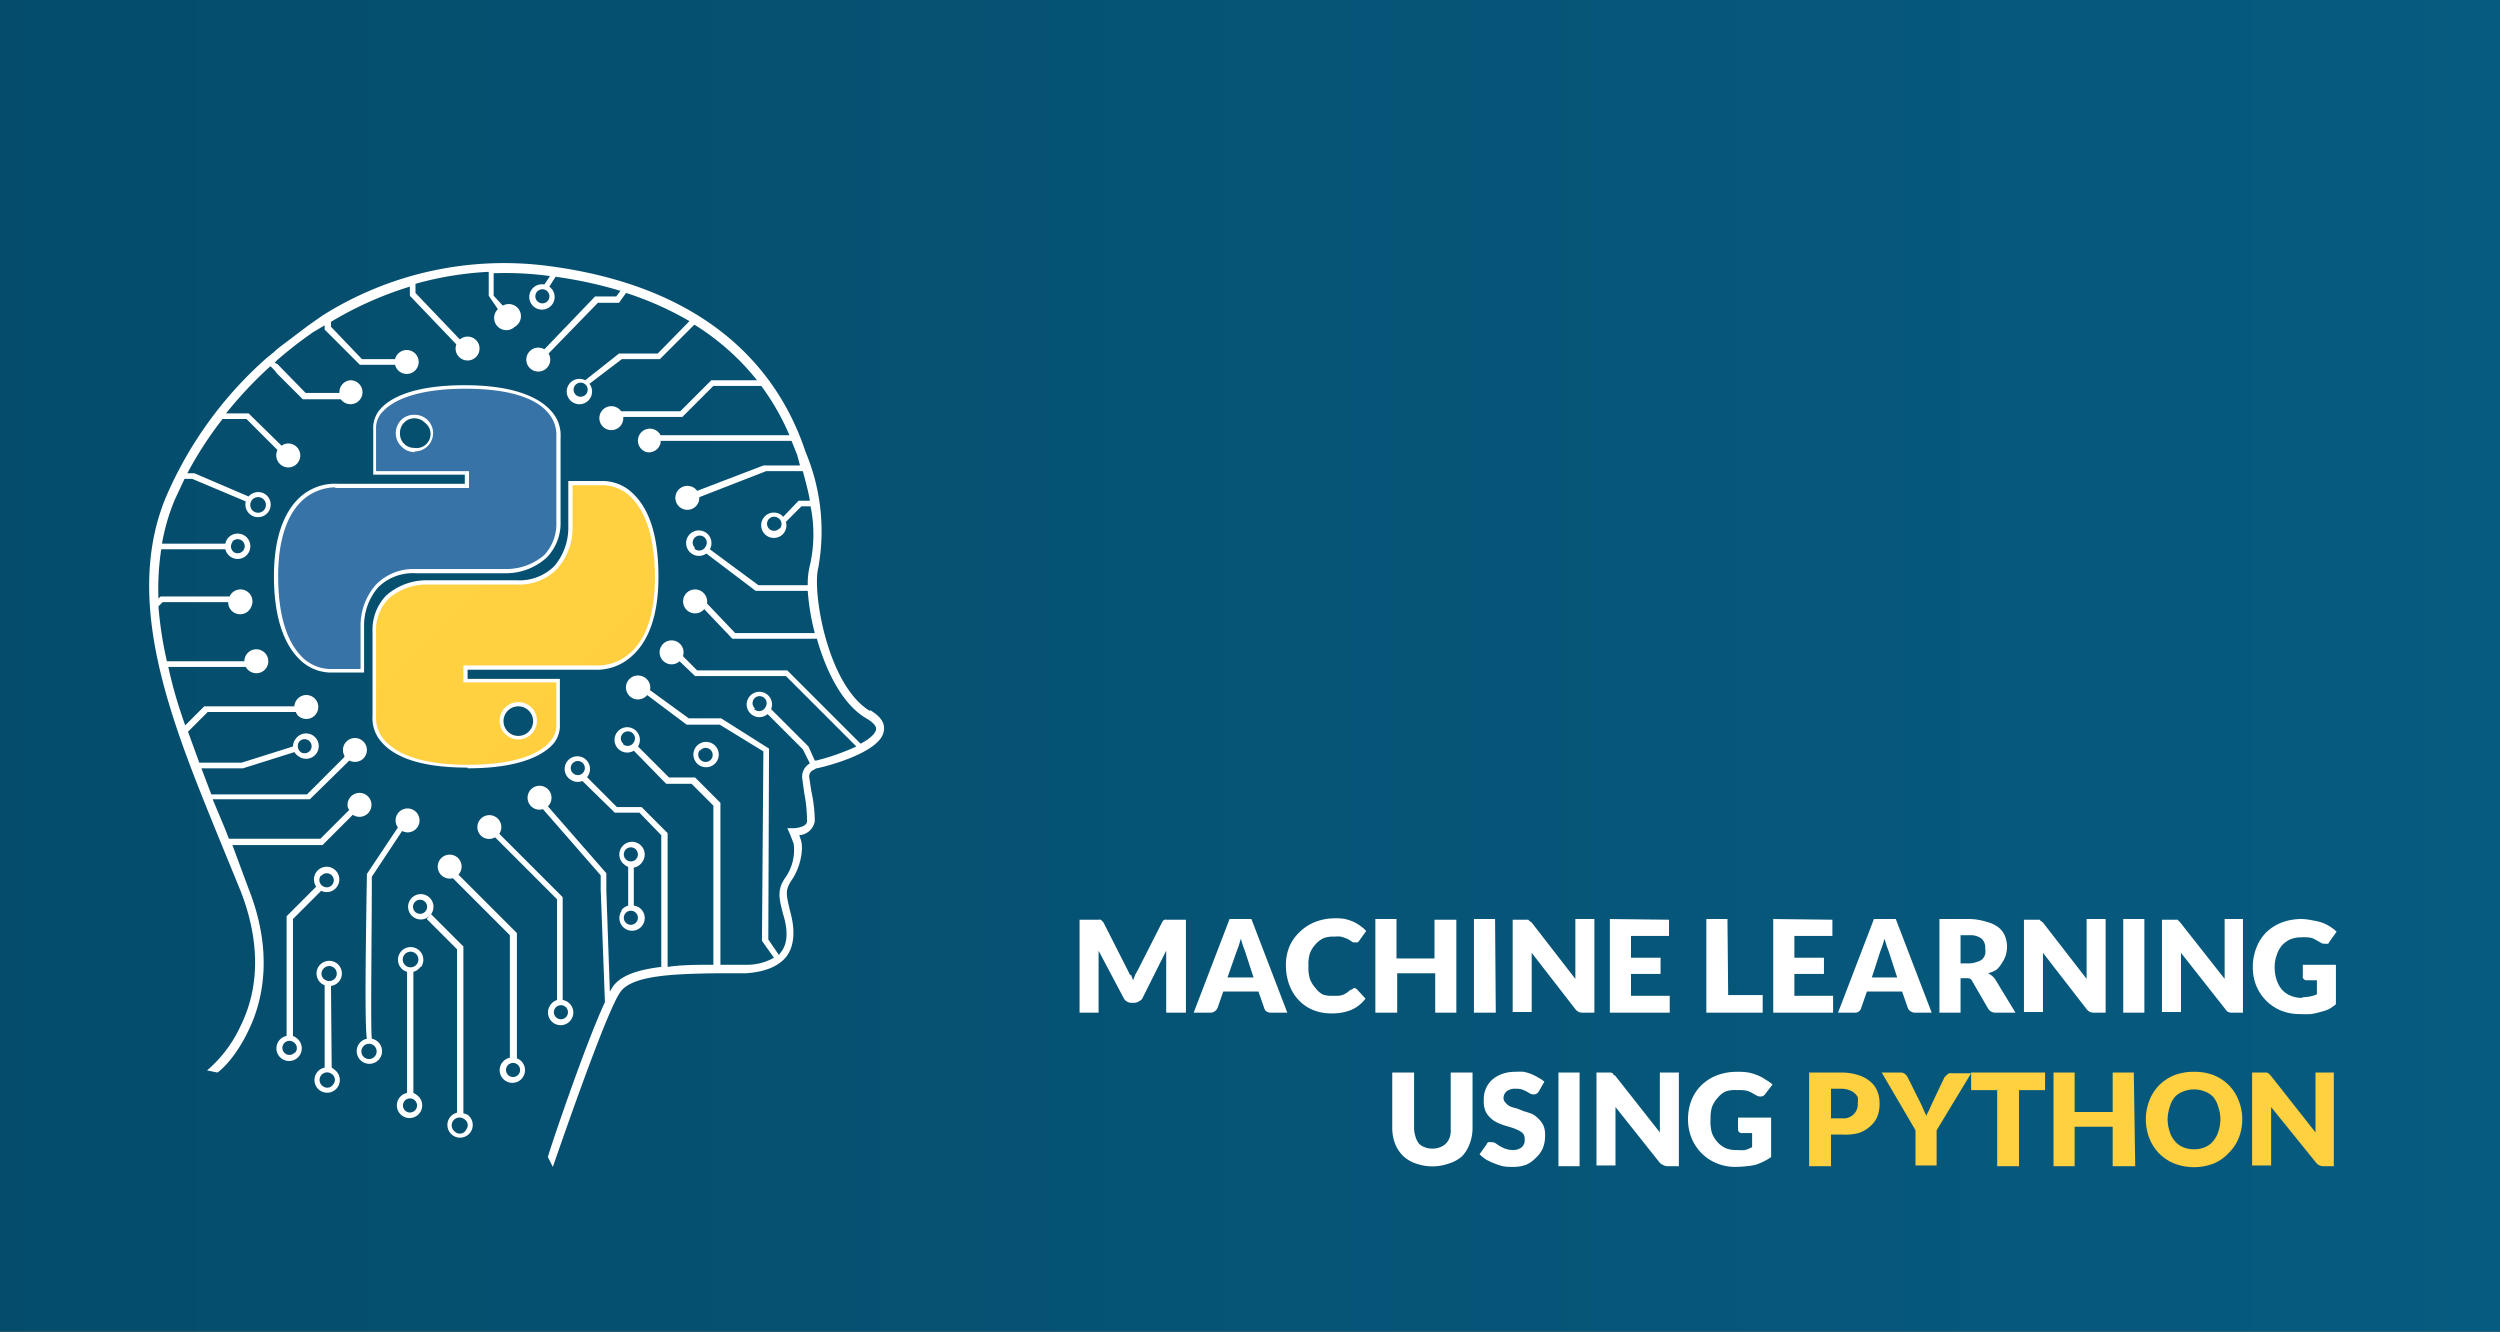
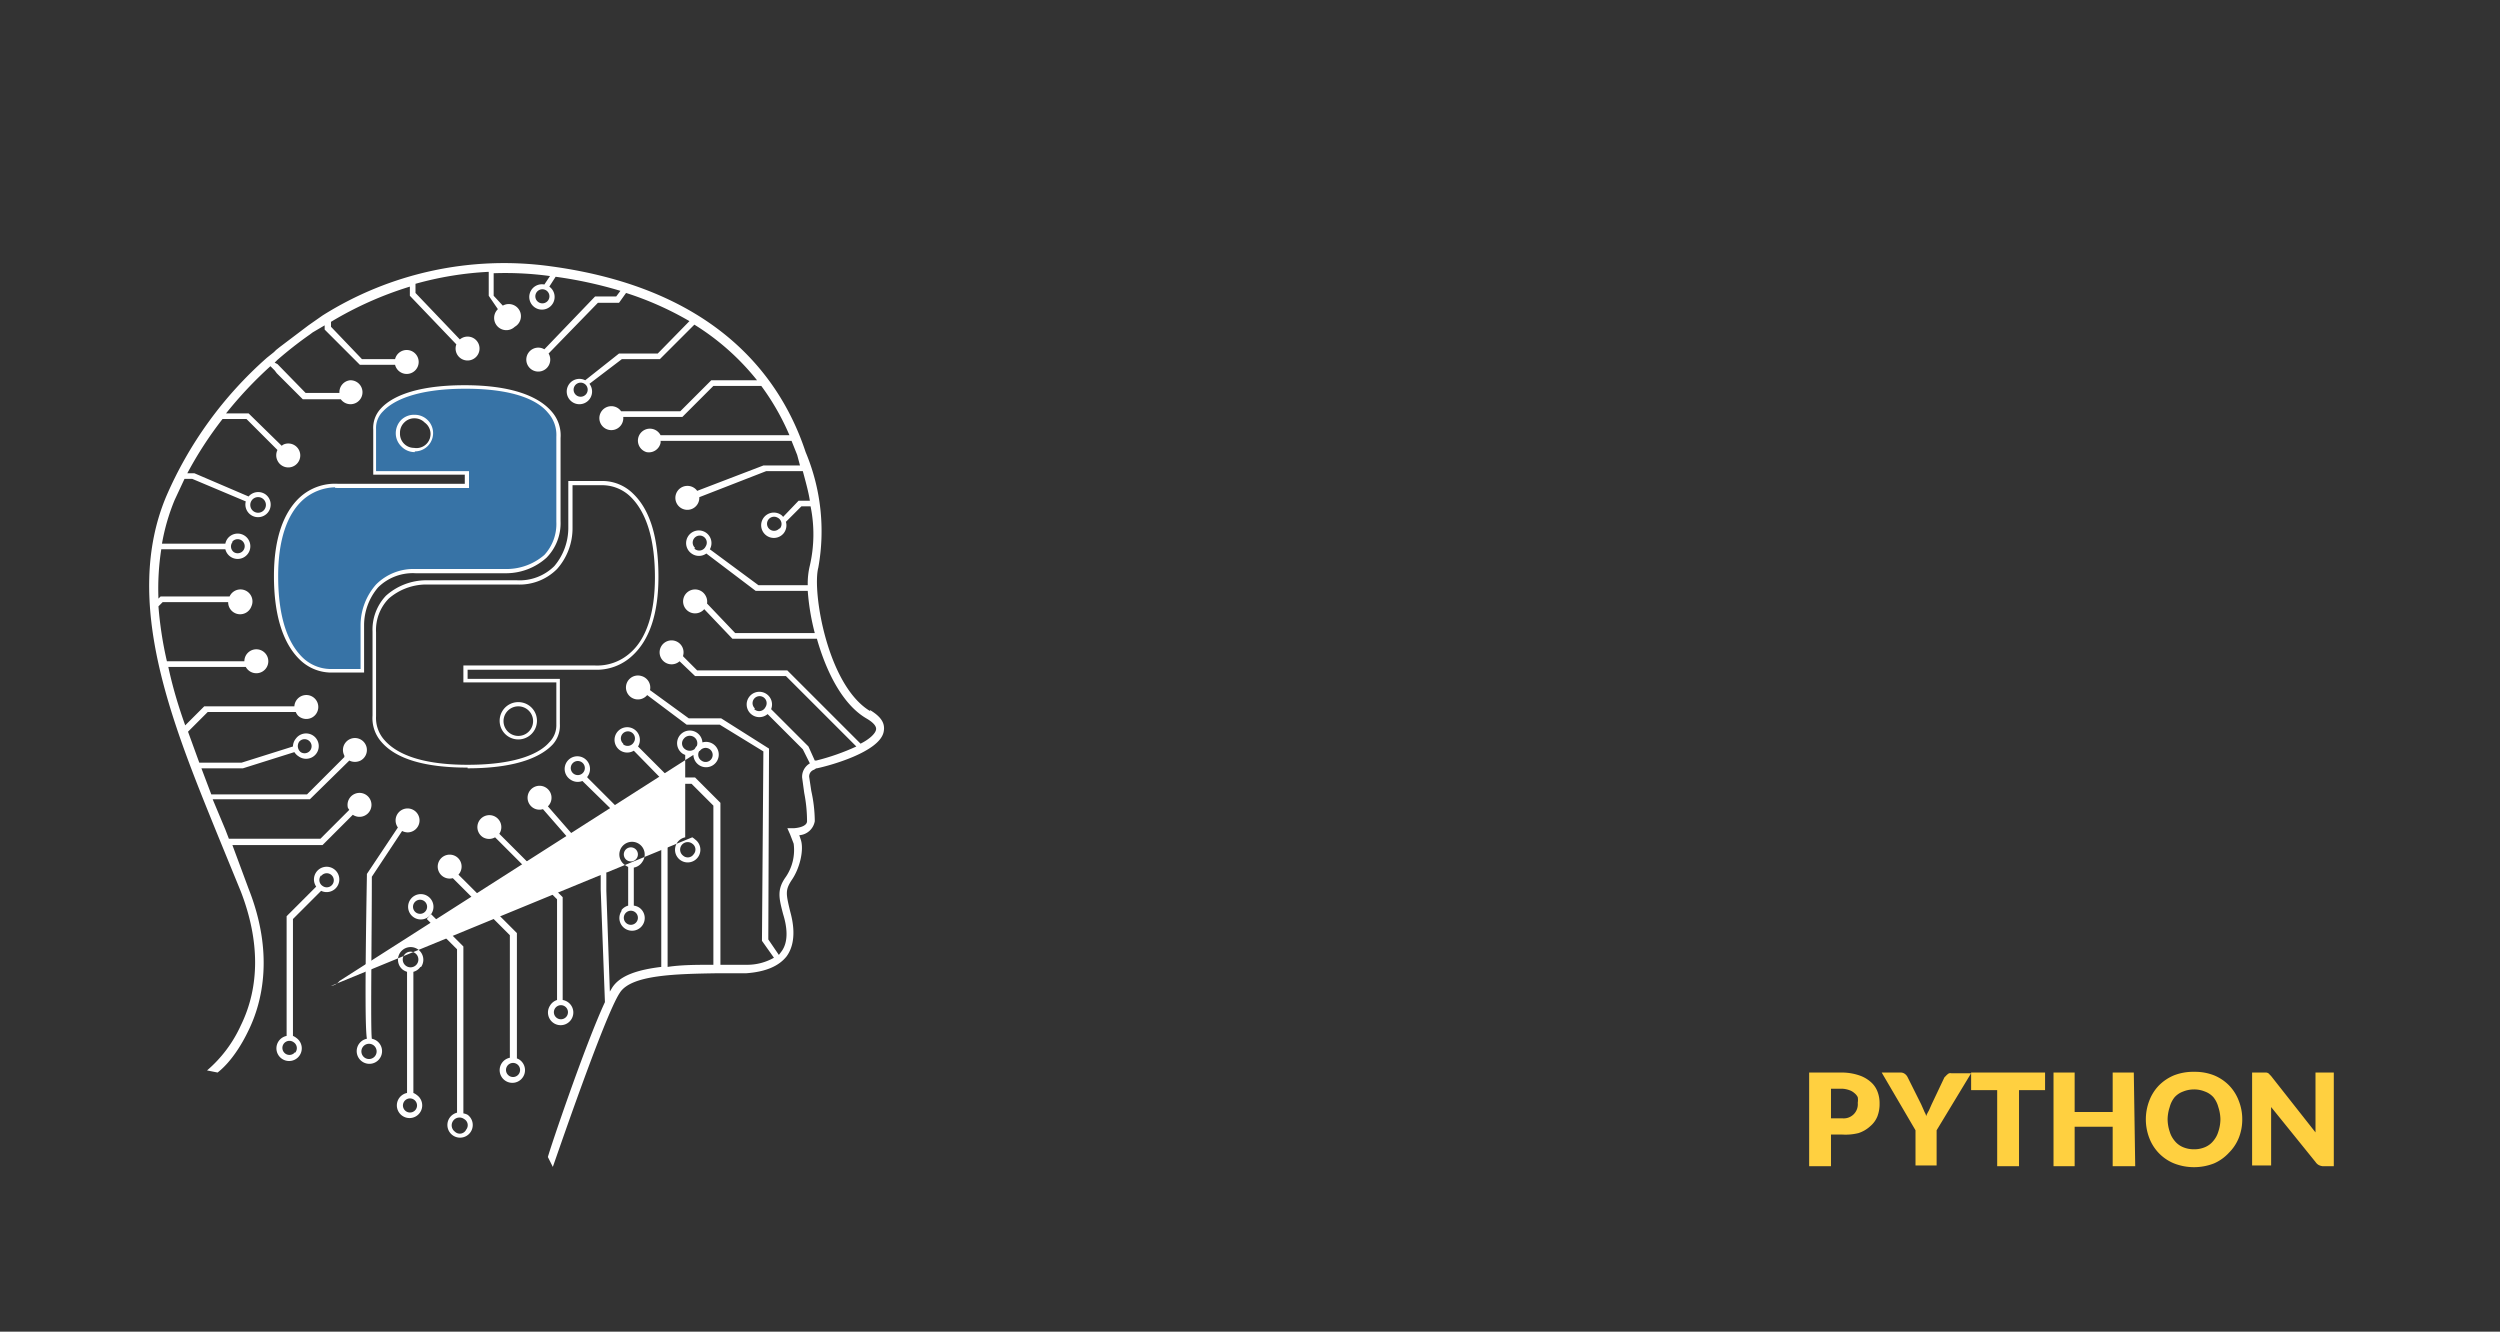
<svg xmlns="http://www.w3.org/2000/svg" id="Layer_1" data-name="Layer 1" viewBox="0 0 355 189.1">
  <rect x="0" y="0" width="355" height="189.1" fill="#333333" stroke="none" />
  <defs>
    <style>.cls-2{fill:#fff}.cls-3{fill:#ffd040}</style>
    <linearGradient id="linear-gradient" x1="-8.7" y1="95.3" x2="356.3" y2="95.3" gradientUnits="userSpaceOnUse">
      <stop offset="0" stop-color="#054c6b" />
      <stop offset="1" stop-color="#065b80" />
    </linearGradient>
    <linearGradient id="linear-gradient-2" x1="-2987.9" y1="-2844.2" x2="-2987.9" y2="-2844.2" gradientTransform="matrix(1849.27 0 0 -1853.39 5525505.5 -5271306.8)" gradientUnits="userSpaceOnUse">
      <stop offset="0" stop-color="#387eb8" />
      <stop offset="1" stop-color="#366994" />
    </linearGradient>
    <linearGradient id="linear-gradient-3" x1="-2988.3" y1="-2843.8" x2="-2988.2" y2="-2843.9" gradientTransform="matrix(1849.27 0 0 -1853.39 5526149 -5270678.5)" gradientUnits="userSpaceOnUse">
      <stop offset="0" stop-color="#ffe052" />
      <stop offset="1" stop-color="#ffc331" />
    </linearGradient>
  </defs>
-   <path fill="url(#linear-gradient)" d="M-8.7-1.5h365v193.6h-365z" />
-   <path class="cls-2" d="M160.6 138.4l.3.8.3-.8.4-.7 3.4-6.7a1.2 1.2 0 0 1 .2-.3.6.6 0 0 1 .2-.1.7.7 0 0 1 .3 0h2.7v13.2h-2.8v-7.6-1.2l-3.4 6.8a1.1 1.1 0 0 1-.5.4 1.2 1.2 0 0 1-.6.2h-.4a1.2 1.2 0 0 1-.7-.2 1.2 1.2 0 0 1-.4-.4L156 135V143.8h-2.7v-13.2h2.7a.8.8 0 0 1 .3 0 .5.5 0 0 1 .2.2 1.2 1.2 0 0 1 .2.2l3.4 6.7.4.8zM182.8 143.8h-2.3a1.2 1.2 0 0 1-.7-.2 1 1 0 0 1-.3-.5l-.8-2.3h-5l-.8 2.3a1 1 0 0 1-.4.5 1 1 0 0 1-.6.2h-2.4l5.1-13.3h3.1zm-8.5-5h3.7l-1.2-3.7-.3-.8-.3-1-.3 1-.3.8zM192.3 140.3a.6.6 0 0 1 .4.2l1.2 1.3a5 5 0 0 1-2 1.6 7 7 0 0 1-2.8.5 6.8 6.8 0 0 1-2.7-.5 5.9 5.9 0 0 1-2-1.4 6.2 6.2 0 0 1-1.3-2.1 7.8 7.8 0 0 1-.5-2.7 7 7 0 0 1 .5-2.8 6.3 6.3 0 0 1 1.5-2.1 6.5 6.5 0 0 1 2.2-1.4 7.6 7.6 0 0 1 2.7-.5 7 7 0 0 1 1.5.1 6.5 6.5 0 0 1 1.2.4 5.8 5.8 0 0 1 1 .6 5.1 5.1 0 0 1 .8.7l-1 1.4a1 1 0 0 1-.2.2.6.6 0 0 1-.4 0 .6.6 0 0 1-.3 0l-.3-.2-.3-.2a2.8 2.8 0 0 0-.5-.2 4 4 0 0 0-.6-.2 4.2 4.2 0 0 0-.9 0 4 4 0 0 0-1.5.2 3.4 3.4 0 0 0-1.2.9 4 4 0 0 0-.8 1.3 5.3 5.3 0 0 0-.2 1.8 5.5 5.5 0 0 0 .2 1.8 4.2 4.2 0 0 0 .8 1.3 3.2 3.2 0 0 0 1 .9 3.4 3.4 0 0 0 1.4.2h.8a3.1 3.1 0 0 0 .6-.1 2.8 2.8 0 0 0 .6-.3 3.8 3.8 0 0 0 .5-.4 1.2 1.2 0 0 1 .3-.1.6.6 0 0 1 .3-.2zM206.8 143.8h-3v-5.6h-5.4v5.6h-3.1v-13.3h3v5.6h5.4v-5.5h3.1zM212.4 143.8h-3.1v-13.3h3zM216.8 130.6a.6.6 0 0 1 .2 0 .8.8 0 0 1 .2.2 2.9 2.9 0 0 1 .3.2l6.2 8v-.8-7.7h2.7v13.3h-1.6a1.3 1.3 0 0 1-.6-.1 1.3 1.3 0 0 1-.5-.4l-6.2-8v8.4h-2.7v-13.1h1.6zM237 130.6v2.3h-5.4v3.1h4.2v2.3h-4.2v3.1h5.5v2.4h-8.5v-13.3zM245.4 141.3h4.9v2.5h-8v-13.3h3zM260.2 130.6v2.3h-5.4v3.1h4.2v2.3h-4.2v3.1h5.5v2.4h-8.5v-13.3zM274.3 143.8h-2.4a1.1 1.1 0 0 1-.6-.2 1 1 0 0 1-.4-.5l-.8-2.3h-5l-.8 2.3a1 1 0 0 1-.3.5 1 1 0 0 1-.7.2H261l5.1-13.3h3.1zm-8.5-5h3.6l-1.2-3.7-.3-.8-.3-1-.3 1-.3.8zM278.4 138.9v4.9h-3v-13.3h4.3a8.7 8.7 0 0 1 2.4.4 4.6 4.6 0 0 1 1.7.8 3 3 0 0 1 .9 1.2 4.2 4.2 0 0 1 .3 1.6 4.4 4.4 0 0 1-.2 1.2 3.9 3.9 0 0 1-.5 1 3.8 3.8 0 0 1-.8 1 4.2 4.2 0 0 1-1.2.5 2.8 2.8 0 0 1 .6.4 2 2 0 0 1 .5.6l2.8 4.6h-2.8a1.2 1.2 0 0 1-1.1-.6l-2.2-3.8a1 1 0 0 0-.3-.4 1.2 1.2 0 0 0-.6-.1zm0-2.1h1.3a3.4 3.4 0 0 0 1-.2 2 2 0 0 0 .8-.4 1.8 1.8 0 0 0 .4-.7 2.6 2.6 0 0 0 0-.8 1.7 1.7 0 0 0-.5-1.4 2.6 2.6 0 0 0-1.7-.5h-1.3zM289.4 130.6a.7.7 0 0 1 .2 0 .7.7 0 0 1 .2.2 1.8 1.8 0 0 1 .3.2l6.2 8v-.8-7.7h2.7v13.3h-1.6a1.3 1.3 0 0 1-.6-.1 1.3 1.3 0 0 1-.5-.4l-6.2-8v8.4h-2.7v-13.1h1.7zM304.5 143.8h-3v-13.3h3zM309 130.6a.7.7 0 0 1 .2 0 .8.8 0 0 1 .2.2 2.9 2.9 0 0 1 .2.2l6.3 8v-.8-7.7h2.6v13.3H317a1.3 1.3 0 0 1-.6-.1 1.3 1.3 0 0 1-.4-.4l-6.3-8v8.4H307v-13.1h1.6zM327 141.6a5.2 5.2 0 0 0 2-.4v-2h-1.4a.6.6 0 0 1-.5-.2.5.5 0 0 1-.1-.4V137h4.7v5.6a6.8 6.8 0 0 1-1 .7 6.6 6.6 0 0 1-1.2.4 8.8 8.8 0 0 1-1.4.3 14.4 14.4 0 0 1-1.5 0 7 7 0 0 1-2.7-.5 6.5 6.5 0 0 1-2.1-1.4 6.7 6.7 0 0 1-1.4-2.1 7 7 0 0 1-.5-2.7 7.3 7.3 0 0 1 .5-2.7 6.3 6.3 0 0 1 1.4-2.2 6.5 6.5 0 0 1 2.2-1.4 8 8 0 0 1 2.9-.5 8.4 8.4 0 0 1 1.5.2 8.2 8.2 0 0 1 1.3.3 6.2 6.2 0 0 1 1.2.6 6 6 0 0 1 .9.7l-1 1.4a1.4 1.4 0 0 1-.2.3.8.8 0 0 1-.4 0 1 1 0 0 1-.6-.1 8 8 0 0 0-.7-.4 3.8 3.8 0 0 0-.6-.3 4 4 0 0 0-.7-.1 7.2 7.2 0 0 0-.9 0 3.9 3.9 0 0 0-1.5.3 3.4 3.4 0 0 0-1.2.9 3.8 3.8 0 0 0-.7 1.3 5.2 5.2 0 0 0-.3 1.7 5.7 5.7 0 0 0 .3 1.9 4 4 0 0 0 .8 1.4 3.3 3.3 0 0 0 1.2.8 3.9 3.9 0 0 0 1.6.3zM203.4 163.1a2.8 2.8 0 0 0 1.1-.2 2.3 2.3 0 0 0 .9-.6 2.6 2.6 0 0 0 .5-.9 4 4 0 0 0 .1-1.2v-7.9h3.1v7.9a6.2 6.2 0 0 1-.4 2.2 5 5 0 0 1-1.1 1.8 5 5 0 0 1-1.8 1 7 7 0 0 1-4.8 0 5 5 0 0 1-1.7-1 5 5 0 0 1-1.2-1.8 6.2 6.2 0 0 1-.4-2.2v-7.9h3.1v7.9a4 4 0 0 0 .2 1.2 2.7 2.7 0 0 0 .5 1 2.2 2.2 0 0 0 .8.5 2.7 2.7 0 0 0 1.1.2zM218.5 155a1.4 1.4 0 0 1-.3.3.7.7 0 0 1-.4.1 1 1 0 0 1-.5-.1l-.5-.3a5 5 0 0 0-.7-.3 3 3 0 0 0-.9-.1 1.9 1.9 0 0 0-1.3.4 1.3 1.3 0 0 0-.4 1 1 1 0 0 0 .3.6 2.3 2.3 0 0 0 .6.5 7.2 7.2 0 0 0 1 .3l1 .4a10.3 10.3 0 0 1 1.2.4 3.6 3.6 0 0 1 .9.7 3.2 3.2 0 0 1 .7 1 3.5 3.5 0 0 1 .2 1.4 4.6 4.6 0 0 1-.3 1.7 4 4 0 0 1-1 1.4 4.4 4.4 0 0 1-1.4 1 5.5 5.5 0 0 1-2 .3 6.9 6.9 0 0 1-1.3-.1 8.4 8.4 0 0 1-1.2-.4 7.8 7.8 0 0 1-1.1-.5 5.2 5.2 0 0 1-1-.8l1-1.4a.8.8 0 0 1 .2-.3.9.9 0 0 1 .4 0 1.1 1.1 0 0 1 .6.1l.6.4a5.4 5.4 0 0 0 .8.4 3.1 3.1 0 0 0 1 .2 2 2 0 0 0 1.4-.4 1.4 1.4 0 0 0 .4-1.2 1.1 1.1 0 0 0-.2-.7 2.1 2.1 0 0 0-.7-.5 6.4 6.4 0 0 0-1-.4l-1-.3a7.2 7.2 0 0 1-1-.4 3.5 3.5 0 0 1-1-.7 3.1 3.1 0 0 1-.7-1 4.2 4.2 0 0 1-.2-1.6 3.7 3.7 0 0 1 1.1-2.7 4.5 4.5 0 0 1 1.5-.9 5.3 5.3 0 0 1 1.9-.3 7.6 7.6 0 0 1 1.2 0 7 7 0 0 1 1 .3 6.7 6.7 0 0 1 1 .5 4.4 4.4 0 0 1 .9.6zM224.3 165.6h-3v-13.3h3zM228.7 152.3a1 1 0 0 1 .3.1.7.7 0 0 1 .1.2 1.8 1.8 0 0 1 .3.2l6.3 8v-.8-7.7h2.7v13.3h-1.7a1.5 1.5 0 0 1-.6-.2 1.3 1.3 0 0 1-.5-.4l-6.2-7.8v8.3h-2.7v-13.2h1.7zM246.7 163.3a4.7 4.7 0 0 0 1.1 0 5.3 5.3 0 0 0 1-.4v-2h-1.4a.6.6 0 0 1-.4-.1.5.5 0 0 1-.2-.4v-1.7h4.7v5.6a8.3 8.3 0 0 1-1 .6 8.6 8.6 0 0 1-1.2.5 9 9 0 0 1-1.3.2 14.2 14.2 0 0 1-1.5.1 7 7 0 0 1-2.7-.5 6.5 6.5 0 0 1-3.6-3.6 7 7 0 0 1-.5-2.7 7.3 7.3 0 0 1 .5-2.7 6.2 6.2 0 0 1 1.4-2.1 6.5 6.5 0 0 1 2.2-1.4 7.8 7.8 0 0 1 2.9-.5 8.4 8.4 0 0 1 1.6.1 7.5 7.5 0 0 1 1.3.4 5.6 5.6 0 0 1 1.1.6 6 6 0 0 1 1 .7l-1 1.3a1 1 0 0 1-.3.3.7.7 0 0 1-.4.1 1 1 0 0 1-.5-.1l-.7-.4a3.8 3.8 0 0 0-.7-.3 3.9 3.9 0 0 0-.7-.1 6.7 6.7 0 0 0-.8 0 3.8 3.8 0 0 0-1.6.2 3.5 3.5 0 0 0-1.1.9 4 4 0 0 0-.8 1.3 5.5 5.5 0 0 0-.2 1.7 5.7 5.7 0 0 0 .2 2 4 4 0 0 0 .8 1.3 3.5 3.5 0 0 0 1.3.9 4 4 0 0 0 1.5.2z" />
  <path class="cls-3" d="M260 161.1v4.5h-3.1v-13.3h4.7a7.7 7.7 0 0 1 2.4.4 4.7 4.7 0 0 1 1.6.9 3.4 3.4 0 0 1 1 1.4 4.5 4.5 0 0 1 .3 1.7 4.9 4.9 0 0 1-.3 1.8 3.5 3.5 0 0 1-1 1.4 4.5 4.5 0 0 1-1.7 1 7.6 7.6 0 0 1-2.4.2zm0-2.3h1.6a2 2 0 0 0 2.2-2.2 2.4 2.4 0 0 0 0-.8 1.7 1.7 0 0 0-.5-.6 2 2 0 0 0-.7-.4 3.4 3.4 0 0 0-1-.2H260zM275 160.5v5h-3v-5l-4.8-8.2h2.7a1 1 0 0 1 .6.2 1.3 1.3 0 0 1 .4.5l1.9 3.8.4.9c.1.3.3.5.3.8a6.5 6.5 0 0 1 .4-.8l.4-.9 1.8-3.8a1.6 1.6 0 0 1 .2-.2 1.1 1.1 0 0 1 .2-.2.8.8 0 0 1 .3-.2 1 1 0 0 1 .3 0h2.8zM290.4 152.3v2.5h-3.7v10.8h-3.1v-10.8h-3.7v-2.5zM303.2 165.6H300V160h-5.4v5.6h-3v-13.3h3v5.6h5.4v-5.6h3zM318.4 159a7 7 0 0 1-.5 2.6 6.3 6.3 0 0 1-1.4 2.1 6.3 6.3 0 0 1-2.1 1.5 7.8 7.8 0 0 1-5.7 0 6.3 6.3 0 0 1-3.5-3.6 7.4 7.4 0 0 1 0-5.3 6.3 6.3 0 0 1 1.4-2.2 6.6 6.6 0 0 1 2.1-1.4 7.5 7.5 0 0 1 2.9-.5 7.3 7.3 0 0 1 2.8.5 6.4 6.4 0 0 1 2.1 1.4 6.3 6.3 0 0 1 1.4 2.2 7 7 0 0 1 .5 2.6zm-3.1 0a5.8 5.8 0 0 0-.3-1.8 3.7 3.7 0 0 0-.7-1.4 3 3 0 0 0-1.2-.8 4 4 0 0 0-1.6-.3 4.1 4.1 0 0 0-1.5.3 3 3 0 0 0-1.2.8 3.7 3.7 0 0 0-.7 1.4 5.8 5.8 0 0 0-.3 1.7 5.7 5.7 0 0 0 .3 1.8 3.6 3.6 0 0 0 .7 1.3 3 3 0 0 0 1.2.9 4 4 0 0 0 1.6.3 3.9 3.9 0 0 0 1.5-.3 3 3 0 0 0 1.2-.9 3.6 3.6 0 0 0 .7-1.3 5.7 5.7 0 0 0 .3-1.8zM321.8 152.3a.8.8 0 0 1 .3.1.8.8 0 0 1 .2.2 2.8 2.8 0 0 1 .2.2l6.3 8v-.8-7.7h2.6v13.3h-1.6a1.6 1.6 0 0 1-.6-.2 1.4 1.4 0 0 1-.4-.4l-6.3-7.8v8.3h-2.7v-13.2h1.7z" />
  <path d="M66 55c-13.7 0-12.8 6-12.8 6v6.2h13.1V69H48s-8.8-1-8.8 12.9S47 95.2 47 95.2h4.6v-6.4S51.2 81 59 81h13s7.3.1 7.3-7V62S80.4 55 66.1 55zm-7.2 4.2a2.4 2.4 0 0 1 2.4 2.3 2.4 2.4 0 0 1-2.4 2.4 2.4 2.4 0 0 1-2.3-2.4 2.4 2.4 0 0 1 2.3-2.3z" fill="url(#linear-gradient-2)" />
  <path class="cls-2" d="M46.8 95.5a6.4 6.4 0 0 1-4.2-1.8c-2.4-2.3-3.7-6.3-3.7-11.9 0-5.2 1.3-9 3.7-11.2a7.4 7.4 0 0 1 5.4-1.9h18v-1.3H53V61a4 4 0 0 1 1-2.9c1.3-1.5 4.5-3.4 12-3.4 6 0 10.2 1.3 12.3 3.7a5.1 5.1 0 0 1 1.3 3.8V74a7 7 0 0 1-2 5.2 8.6 8.6 0 0 1-5.6 2.2H59a7 7 0 0 0-5.3 2 8.3 8.3 0 0 0-2 5.4v6.7h-5zm.8-26.3A7.1 7.1 0 0 0 43 71c-2.3 2.1-3.5 5.8-3.5 10.8 0 5.5 1.2 9.3 3.4 11.5a5.8 5.8 0 0 0 4 1.7h4.3v-6.2a8.8 8.8 0 0 1 2.2-5.8 7.5 7.5 0 0 1 5.6-2.2h13a8.2 8.2 0 0 0 5.3-2 6.5 6.5 0 0 0 1.7-4.7V62a4.7 4.7 0 0 0-1.2-3.4c-1.3-1.6-4.5-3.4-11.7-3.4S55.7 57 54.4 58.4a3.3 3.3 0 0 0-1 2.5v6h13.2v2.4H48a2.2 2.2 0 0 0-.4 0zm11.3-5a2.6 2.6 0 0 1-1.9-.8 2.6 2.6 0 0 1-.8-1.9 2.7 2.7 0 0 1 .8-1.9 2.6 2.6 0 0 1 1.9-.7 2.6 2.6 0 0 1 0 5.2zm0-4.8a2 2 0 0 0-1.5.6 2 2 0 0 0-.6 1.5 2 2 0 0 0 2 2.1 2 2 0 0 0 1.5-3.6 2 2 0 0 0-1.4-.6z" />
-   <path d="M66.4 108.8c13.7 0 12.8-6 12.8-6v-6.2h-13v-1.8h18.2s8.8 1 8.8-12.9-7.6-13.3-7.6-13.3H81V75s.3 7.7-7.5 7.7h-13s-7.4-.1-7.4 7v11.9s-1 7.2 13.3 7.2zm7.2-4.2a2.4 2.4 0 0 1-2.4-2.3 2.4 2.4 0 0 1 2.4-2.4 2.4 2.4 0 0 1 2.4 2.4 2.4 2.4 0 0 1-2.4 2.3z" fill="url(#linear-gradient-3)" />
-   <path class="cls-2" d="M66.4 109c-6 0-10.1-1.2-12.2-3.6a5.1 5.1 0 0 1-1.3-3.8V89.7a7 7 0 0 1 1.9-5.1 8.6 8.6 0 0 1 5.6-2.2h13a7 7 0 0 0 5.3-2 8.4 8.4 0 0 0 2-5.4v-6.7h4.8a6.2 6.2 0 0 1 4.4 1.8c2.4 2.3 3.6 6.2 3.6 11.8 0 5.3-1.3 9-3.7 11.2a7.4 7.4 0 0 1-5.4 2h-18v1.3h13.1v6.4a4 4 0 0 1-1 2.9c-1.4 1.5-4.6 3.4-12.1 3.4zm-6-26a8.2 8.2 0 0 0-5.2 2 6.4 6.4 0 0 0-1.8 4.8v11.9a4.7 4.7 0 0 0 1.2 3.4c1.4 1.6 4.5 3.5 11.8 3.5 7.3 0 10.4-1.8 11.6-3.2a3.4 3.4 0 0 0 1-2.5v-6H65.8v-2.4h18.7a7 7 0 0 0 5-1.8C91.8 90.7 93 87 93 82c0-5.4-1.2-9.2-3.4-11.4a5.8 5.8 0 0 0-4-1.7h-4.3V75a8.7 8.7 0 0 1-2.2 5.8 7.5 7.5 0 0 1-5.7 2.2h-13zm13.2 22a2.6 2.6 0 1 1 0-5.3 2.6 2.6 0 1 1 0 5.3zm0-4.7a2 2 0 0 0 0 4.2 2 2 0 0 0 0-4.2zM58.3 127.7a1.8 1.8 0 1 0 2.5-.4 1.8 1.8 0 0 0-2.5.4zm.6.4a1 1 0 1 1 .2 1.5 1 1 0 0 1-.2-1.5zM88.3 129.3a1.8 1.8 0 1 0 2.5-.4 1.8 1.8 0 0 0-.8-.3v-5.4a1.8 1.8 0 0 0 1.2-.8 1.8 1.8 0 1 0-2.5.4 2 2 0 0 0 .5.3v5.5a1.8 1.8 0 0 0-1 .7zm.5-8.6a1 1 0 1 1 .3 1.5 1 1 0 0 1-.3-1.5zm0 9a1 1 0 1 1 .3 1.5 1 1 0 0 1-.3-1.5zM59.8 137.3a1.8 1.8 0 1 0-2.6.4 2.3 2.3 0 0 0 .6.3v17.2a1.8 1.8 0 1 0 1.4.3 2 2 0 0 0-.5-.3V138a1.8 1.8 0 0 0 1-.7zm-2.4-1.7a1 1 0 1 1 1.8 1.3 1 1 0 0 1-1.8-1.3zm1.6 22a1 1 0 1 1-.3-1.5 1 1 0 0 1 .3 1.5zM99.2 108.6a1.8 1.8 0 1 0-.4-2.5 1.8 1.8 0 0 0 .4 2.5zm.2-2a1 1 0 1 1 .2 1.4 1 1 0 0 1-.2-1.5zM48.2 139.3a1.8 1.8 0 1 0-2.5.4 2.1 2.1 0 0 0 .4.2v11.7a1.8 1.8 0 1 0 1.4.3 2 2 0 0 0-.4-.3L47 140a1.8 1.8 0 0 0 1.2-.7zm-2.3-1.7a1 1 0 0 1 1.7 1.3 1.1 1.1 0 0 1-1.5.2 1 1 0 0 1-.2-1.5zm1.4 16.4a1 1 0 0 1-1.5.2 1 1 0 1 1 1.3-1.7 1 1 0 0 1 .2 1.5z" />
+   <path class="cls-2" d="M66.4 109c-6 0-10.1-1.2-12.2-3.6a5.1 5.1 0 0 1-1.3-3.8V89.7a7 7 0 0 1 1.9-5.1 8.6 8.6 0 0 1 5.6-2.2h13a7 7 0 0 0 5.3-2 8.4 8.4 0 0 0 2-5.4v-6.7h4.8a6.2 6.2 0 0 1 4.4 1.8c2.4 2.3 3.6 6.2 3.6 11.8 0 5.3-1.3 9-3.7 11.2a7.4 7.4 0 0 1-5.4 2h-18v1.3h13.1v6.4a4 4 0 0 1-1 2.9c-1.4 1.5-4.6 3.4-12.1 3.4zm-6-26a8.2 8.2 0 0 0-5.2 2 6.4 6.4 0 0 0-1.8 4.8v11.9a4.7 4.7 0 0 0 1.2 3.4c1.4 1.6 4.5 3.5 11.8 3.5 7.3 0 10.4-1.8 11.6-3.2a3.4 3.4 0 0 0 1-2.5v-6H65.8v-2.4h18.7a7 7 0 0 0 5-1.8C91.8 90.7 93 87 93 82c0-5.4-1.2-9.2-3.4-11.4a5.8 5.8 0 0 0-4-1.7h-4.3V75a8.7 8.7 0 0 1-2.2 5.8 7.5 7.5 0 0 1-5.7 2.2h-13zm13.2 22a2.6 2.6 0 1 1 0-5.3 2.6 2.6 0 1 1 0 5.3zm0-4.7a2 2 0 0 0 0 4.2 2 2 0 0 0 0-4.2zM58.3 127.7a1.8 1.8 0 1 0 2.5-.4 1.8 1.8 0 0 0-2.5.4zm.6.4a1 1 0 1 1 .2 1.5 1 1 0 0 1-.2-1.5zM88.3 129.3a1.8 1.8 0 1 0 2.5-.4 1.8 1.8 0 0 0-.8-.3v-5.4a1.8 1.8 0 0 0 1.2-.8 1.8 1.8 0 1 0-2.5.4 2 2 0 0 0 .5.3v5.5a1.8 1.8 0 0 0-1 .7zm.5-8.6a1 1 0 1 1 .3 1.5 1 1 0 0 1-.3-1.5zm0 9a1 1 0 1 1 .3 1.5 1 1 0 0 1-.3-1.5zM59.8 137.3a1.8 1.8 0 1 0-2.6.4 2.3 2.3 0 0 0 .6.3v17.2a1.8 1.8 0 1 0 1.4.3 2 2 0 0 0-.5-.3V138a1.8 1.8 0 0 0 1-.7zm-2.4-1.7a1 1 0 1 1 1.8 1.3 1 1 0 0 1-1.8-1.3zm1.6 22a1 1 0 1 1-.3-1.5 1 1 0 0 1 .3 1.5zM99.2 108.6a1.8 1.8 0 1 0-.4-2.5 1.8 1.8 0 0 0 .4 2.5zm.2-2a1 1 0 1 1 .2 1.4 1 1 0 0 1-.2-1.5za1.8 1.8 0 1 0-2.5.4 2.1 2.1 0 0 0 .4.2v11.7a1.8 1.8 0 1 0 1.4.3 2 2 0 0 0-.4-.3L47 140a1.8 1.8 0 0 0 1.2-.7zm-2.3-1.7a1 1 0 0 1 1.7 1.3 1.1 1.1 0 0 1-1.5.2 1 1 0 0 1-.2-1.5zm1.4 16.4a1 1 0 0 1-1.5.2 1 1 0 1 1 1.3-1.7 1 1 0 0 1 .2 1.5z" />
  <path class="cls-2" d="M42.1 147.4a2 2 0 0 0-.5-.3v-16.6l4-4a1.8 1.8 0 1 0-.7-.6l-4.2 4.2v17a1.8 1.8 0 0 0-1.1.7 1.8 1.8 0 1 0 2.5-.4zm3.5-23a1 1 0 1 1 .2 1.4 1 1 0 0 1-.2-1.5zm-3.7 25a1 1 0 1 1-.2-1.4 1 1 0 0 1 .2 1.5zM53.5 147.8a1.9 1.9 0 0 0-.7-.3c-.2-1.4 0-14.4 0-23l4.3-6.5a1.8 1.8 0 0 0 .8.2 1.7 1.7 0 1 0-1.4-.7l-4.4 6.6v.2c-.3 17.3-.2 22 0 23.2a1.8 1.8 0 0 0-1.1.7 1.8 1.8 0 1 0 2.5-.4zm-.2 2.1a1 1 0 1 1-1.8-1.2 1 1 0 0 1 1.8 1.2zM66.4 158.3a2 2 0 0 0-.6-.2v-23.7l-4.6-4.6-.6.7 4.3 4.3V158a1.8 1.8 0 1 0 1.5.3zm-.2 2.1a1 1 0 0 1-1.6.3 1 1 0 0 1 1.3-1.8 1 1 0 0 1 .3 1.5z" />
  <path class="cls-2" d="M73.8 150.5a1.4 1.4 0 0 0-.4-.2v-17.8l-8.3-8.3a1.7 1.7 0 0 0 0-2.3 1.7 1.7 0 1 0-.8 2.8l8.1 8.1v17.4a1.8 1.8 0 0 0-1.1.7 1.8 1.8 0 1 0 2.5-.4zm-.2 2.1a1 1 0 1 1-.2-1.5 1 1 0 0 1 .2 1.5z" />
  <path class="cls-2" d="M78.1 142.8a1.8 1.8 0 1 0 1.8-.8v-14.6l-9-9a1.7 1.7 0 1 0-2.3.5 1.7 1.7 0 0 0 1.7 0l8.8 8.8V142a1.8 1.8 0 0 0-1 .8zm2.3 1.6a1 1 0 1 1-.2-1.5 1 1 0 0 1 .2 1.5z" />
  <path class="cls-2" d="M123.6 101c-6.1-3.6-8.3-17-7.4-20.4a29 29 0 0 0-1.8-16.4C111 53.9 102 41 78.1 37.8a48.4 48.4 0 0 0-32.3 7l-1 .7-1 .7-4.1 3.1-.5.4-.3.3-1 .8a55.7 55.7 0 0 0-14.3 19.7c-6.3 15 1 32.5 7.2 47.8l3.4 8.3c2.7 7 2.7 13.5 0 19a18.4 18.4 0 0 1-4.8 6.4l1.5.3c.1-.1 2.3-1.6 4.4-6 2-4.1 3.6-11 0-20.1L33 120h12.8l4.3-4.3a1.7 1.7 0 1 0-.7-1 2 2 0 0 0 .2.3l-4.1 4.1H32.5l-.5-1.3-1.8-4.3H44l5.6-5.5a1.8 1.8 0 0 0 1.6 0 1.7 1.7 0 1 0-2.3-.7v.2l-5.3 5.3H30l-1.4-3.7h5.9l7.3-2.3a1.9 1.9 0 0 0 .6.6 1.8 1.8 0 1 0-.4-2.5 1.8 1.8 0 0 0-.4 1.1l-7.3 2.3h-6l-1.6-4.4 2.8-2.8H42a1.8 1.8 0 0 0 .3.5 1.7 1.7 0 1 0-.5-1.3H29l-2.7 2.7c-1-2.8-1.8-5.5-2.4-8.3h11a1.7 1.7 0 0 0 3 0 1.7 1.7 0 1 0-3.2-.8h-11a52.8 52.8 0 0 1-1.2-7.8l.6-.6h9.3a1.7 1.7 0 0 0 3.3.6 1.7 1.7 0 0 0-3.1-1.4h-9.8l-.3.3a36.5 36.5 0 0 1 .4-7H32a1.8 1.8 0 1 0 .3-1.5 1.8 1.8 0 0 0-.3.7H23a29.4 29.4 0 0 1 1.8-6.2l1.4-3h1.1l7.6 3.2a1.8 1.8 0 0 0 3.2 1.5 1.8 1.8 0 0 0-.4-2.5 1.8 1.8 0 0 0-2.4.3l-7.7-3.3h-1a53.4 53.4 0 0 1 5-7.7H35l4.4 4.4a1.7 1.7 0 0 0 0 1.5 1.7 1.7 0 1 0 .9-2.3 1.8 1.8 0 0 0-.3.2l-4.7-4.6h-3.2a56.5 56.5 0 0 1 6.3-6.7l.6.6.3.4 3.7 3.7h5.4a1.7 1.7 0 1 0 1.3-2.7 1.7 1.7 0 0 0-1.5 1.8h-4.8l-4-4.1-.4-.2.4-.4a55.3 55.3 0 0 1 4.6-3.6l.4-.3 1.7-1v.6l5 5h5a1.7 1.7 0 1 0 0-.8h-4.7L47 46.4v-.7a50.4 50.4 0 0 1 11.2-5V42l6.6 6.9a1.7 1.7 0 1 0 2.7-.7 1.7 1.7 0 0 0-2.2 0l-6.3-6.6v-1.3a47 47 0 0 1 10.4-1.7v3.4l1.3 1.9a1.7 1.7 0 0 0 2.4 2.5 1.7 1.7 0 0 0-1.7-3L70.1 42v-3.2a46.8 46.8 0 0 1 8 .4l-.8 1.2a1.8 1.8 0 1 0 .7.3l.9-1.4a60.2 60.2 0 0 1 9.2 2l-.6.8h-3l-7.2 7.5a1.7 1.7 0 1 0 .6.6l7-7.2h3l1-1.4a45 45 0 0 1 9 4l-4.5 4.6h-5.5l-4.8 3.8a1.8 1.8 0 1 0 .6.5l4.6-3.5h5.4l4.9-4.9a34.8 34.8 0 0 1 8.9 7.9H101l-4.4 4.4h-8.4a1.7 1.7 0 1 0 .3.8h8.4l4.4-4.4h6.8a34.5 34.5 0 0 1 4 7H93.8a1.7 1.7 0 1 0-2 2.4 1.7 1.7 0 0 0 2-1.3 1.1 1.1 0 0 0 0-.3h18.6l.8 2 .4 1.5h-5.2L99 69.7a1.7 1.7 0 0 0-1.5-.7 1.7 1.7 0 1 0 1.8 1.6l9.5-3.7h5.2c.4 1.5.8 2.9 1 4.2h-1.6l-2.2 2.3a1.2 1.2 0 0 0-.3-.3 1.8 1.8 0 1 0 .4 2.6 1.8 1.8 0 0 0 .3-1.6l2.2-2.2h1.3a19.8 19.8 0 0 1-.1 8.4 10.7 10.7 0 0 0-.3 2.8h-7l-6.9-5.1a1.8 1.8 0 1 0-2.6.6 1.8 1.8 0 0 0 2.1 0l7 5.3h7.4a33 33 0 0 0 1 6h-11.3l-4-4.2a1.7 1.7 0 0 0-.2-1.1 1.7 1.7 0 1 0-.7 2.3 1.6 1.6 0 0 0 .5-.4l4 4.2h12c1.3 4.6 3.6 9.3 7 11.3.7.4 1.5 1 1.4 1.6s-1 1.4-2.2 2l-10.4-10.4H99l-2-2v-.1a1.7 1.7 0 1 0-.5.8l2.2 2.1h12.9l10 10a31.9 31.9 0 0 1-5.7 2h-.2l-.9-2-5.3-5.3a1.8 1.8 0 1 0-.5.7l5 5 1 2a2.2 2.2 0 0 0-1.1 2l.3 2.2a21 21 0 0 1 .4 4c0 .9-1.8 1-1.8 1h-1l.4.9.5 1.3a6.8 6.8 0 0 1-1.1 4.7c-1.3 1.8-1 3-.4 5.3.5 1.6.9 3.9-.3 5.4l-.3.4-1.5-2.2.1-26.8v-.3l-6.8-4.3h-4.6l-5.5-4a1.7 1.7 0 0 0-1.2-2 1.7 1.7 0 1 0 .8 2.7l5.6 4.2h4.7l6.2 3.8-.2 26.7v.2l1.7 2.4a7.7 7.7 0 0 1-3.8 1h-3.8v-23l-3.6-3.6H95l-4.4-4.4a1.8 1.8 0 1 0-.6.6l4.6 4.7h3.6l3.1 3.1V137c-2.3 0-4.5 0-6.5.3v-19l-3.7-3.7h-3.5l-4.2-4.2a1.3 1.3 0 0 1 0-.1 1.8 1.8 0 1 0-2.4.4 1.8 1.8 0 0 0 1.7.2l4.6 4.5h3.5l3.1 3.2v18.7c-3.3.4-5.9 1.2-7 3l-.3.5-.5-14.3V124l-8.3-9.5a1.7 1.7 0 1 0-1.7.4 1.7 1.7 0 0 0 1 0l8.2 9.4v2l.6 16c-2.8 6-7.9 21.1-8.1 22l.7 1.4c.1-.2 7.3-21.4 9.5-24.7 1.6-2.6 8-2.7 14-2.8h4c2.7-.2 4.6-1 5.7-2.4 1.6-2.2.8-5.3.5-6.4-.6-2.5-.7-3 .2-4.4 1.2-1.7 1.8-4.4 1.3-5.8l-.2-.6a2.4 2.4 0 0 0 2.2-2 20.3 20.3 0 0 0-.5-4.3l-.3-2a1 1 0 0 1 .7-1l.3-.2h.1c1.5-.3 9.1-2.3 9.5-5.3.2-1.2-.5-2.1-2-3zm-81.1 4.3a1 1 0 1 1 .2 1.5 1.1 1.1 0 0 1-.2-1.5zM33 76.9a1 1 0 1 1 .2 1.5A1 1 0 0 1 33 77zm4.3-6.1a1 1 0 0 1-1.3 1.8 1 1 0 1 1 1.3-1.8zm40.5-28.1a1 1 0 1 1-.3-1.5 1 1 0 0 1 .3 1.5zM83.2 56a1 1 0 1 1-.2-1.5 1 1 0 0 1 .2 1.5zm27.5 19a1 1 0 1 1-.3-1.5 1 1 0 0 1 .3 1.6zm-12 2.8a1 1 0 1 1 1.5-.2 1 1 0 0 1-1.6.3zm8.5 22.8a1 1 0 1 1 1.5-.2 1 1 0 0 1-1.6.3zm-18.7 5a1 1 0 1 1 1.5-.2 1 1 0 0 1-1.5.3zm-7 4.3a1 1 0 0 1-.2-1.5 1 1 0 1 1 .2 1.5z" />
</svg>